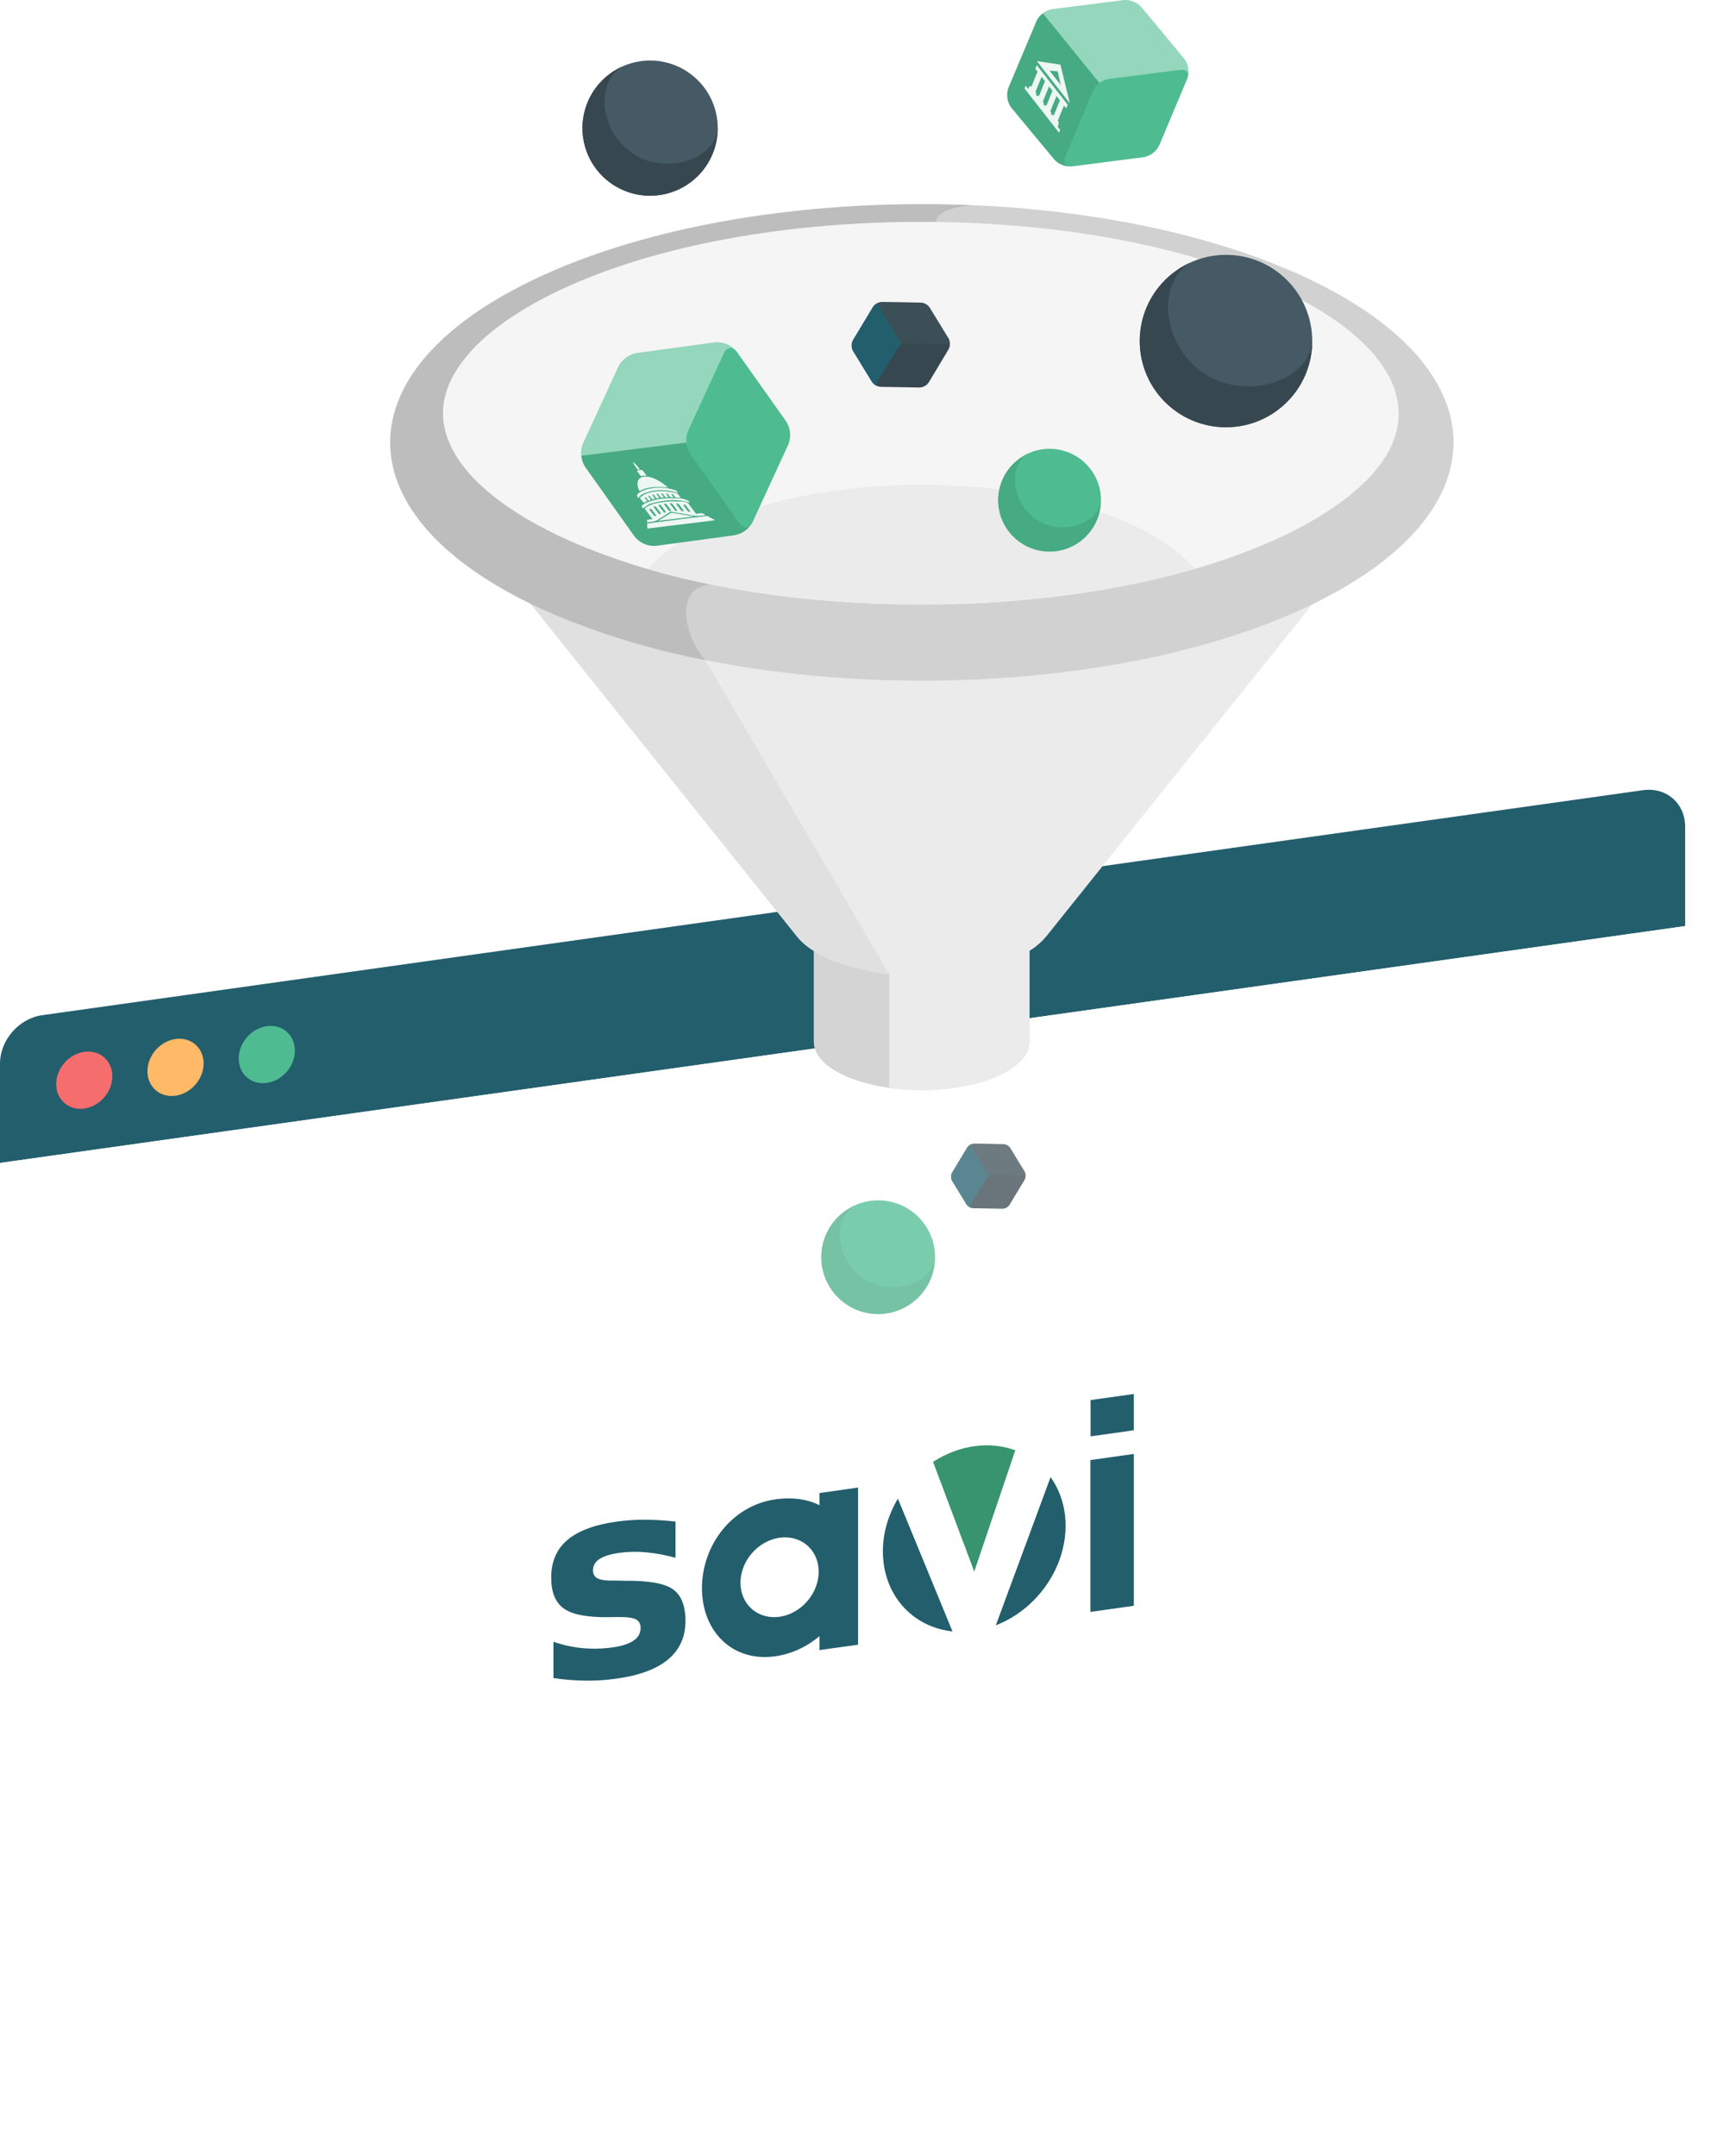
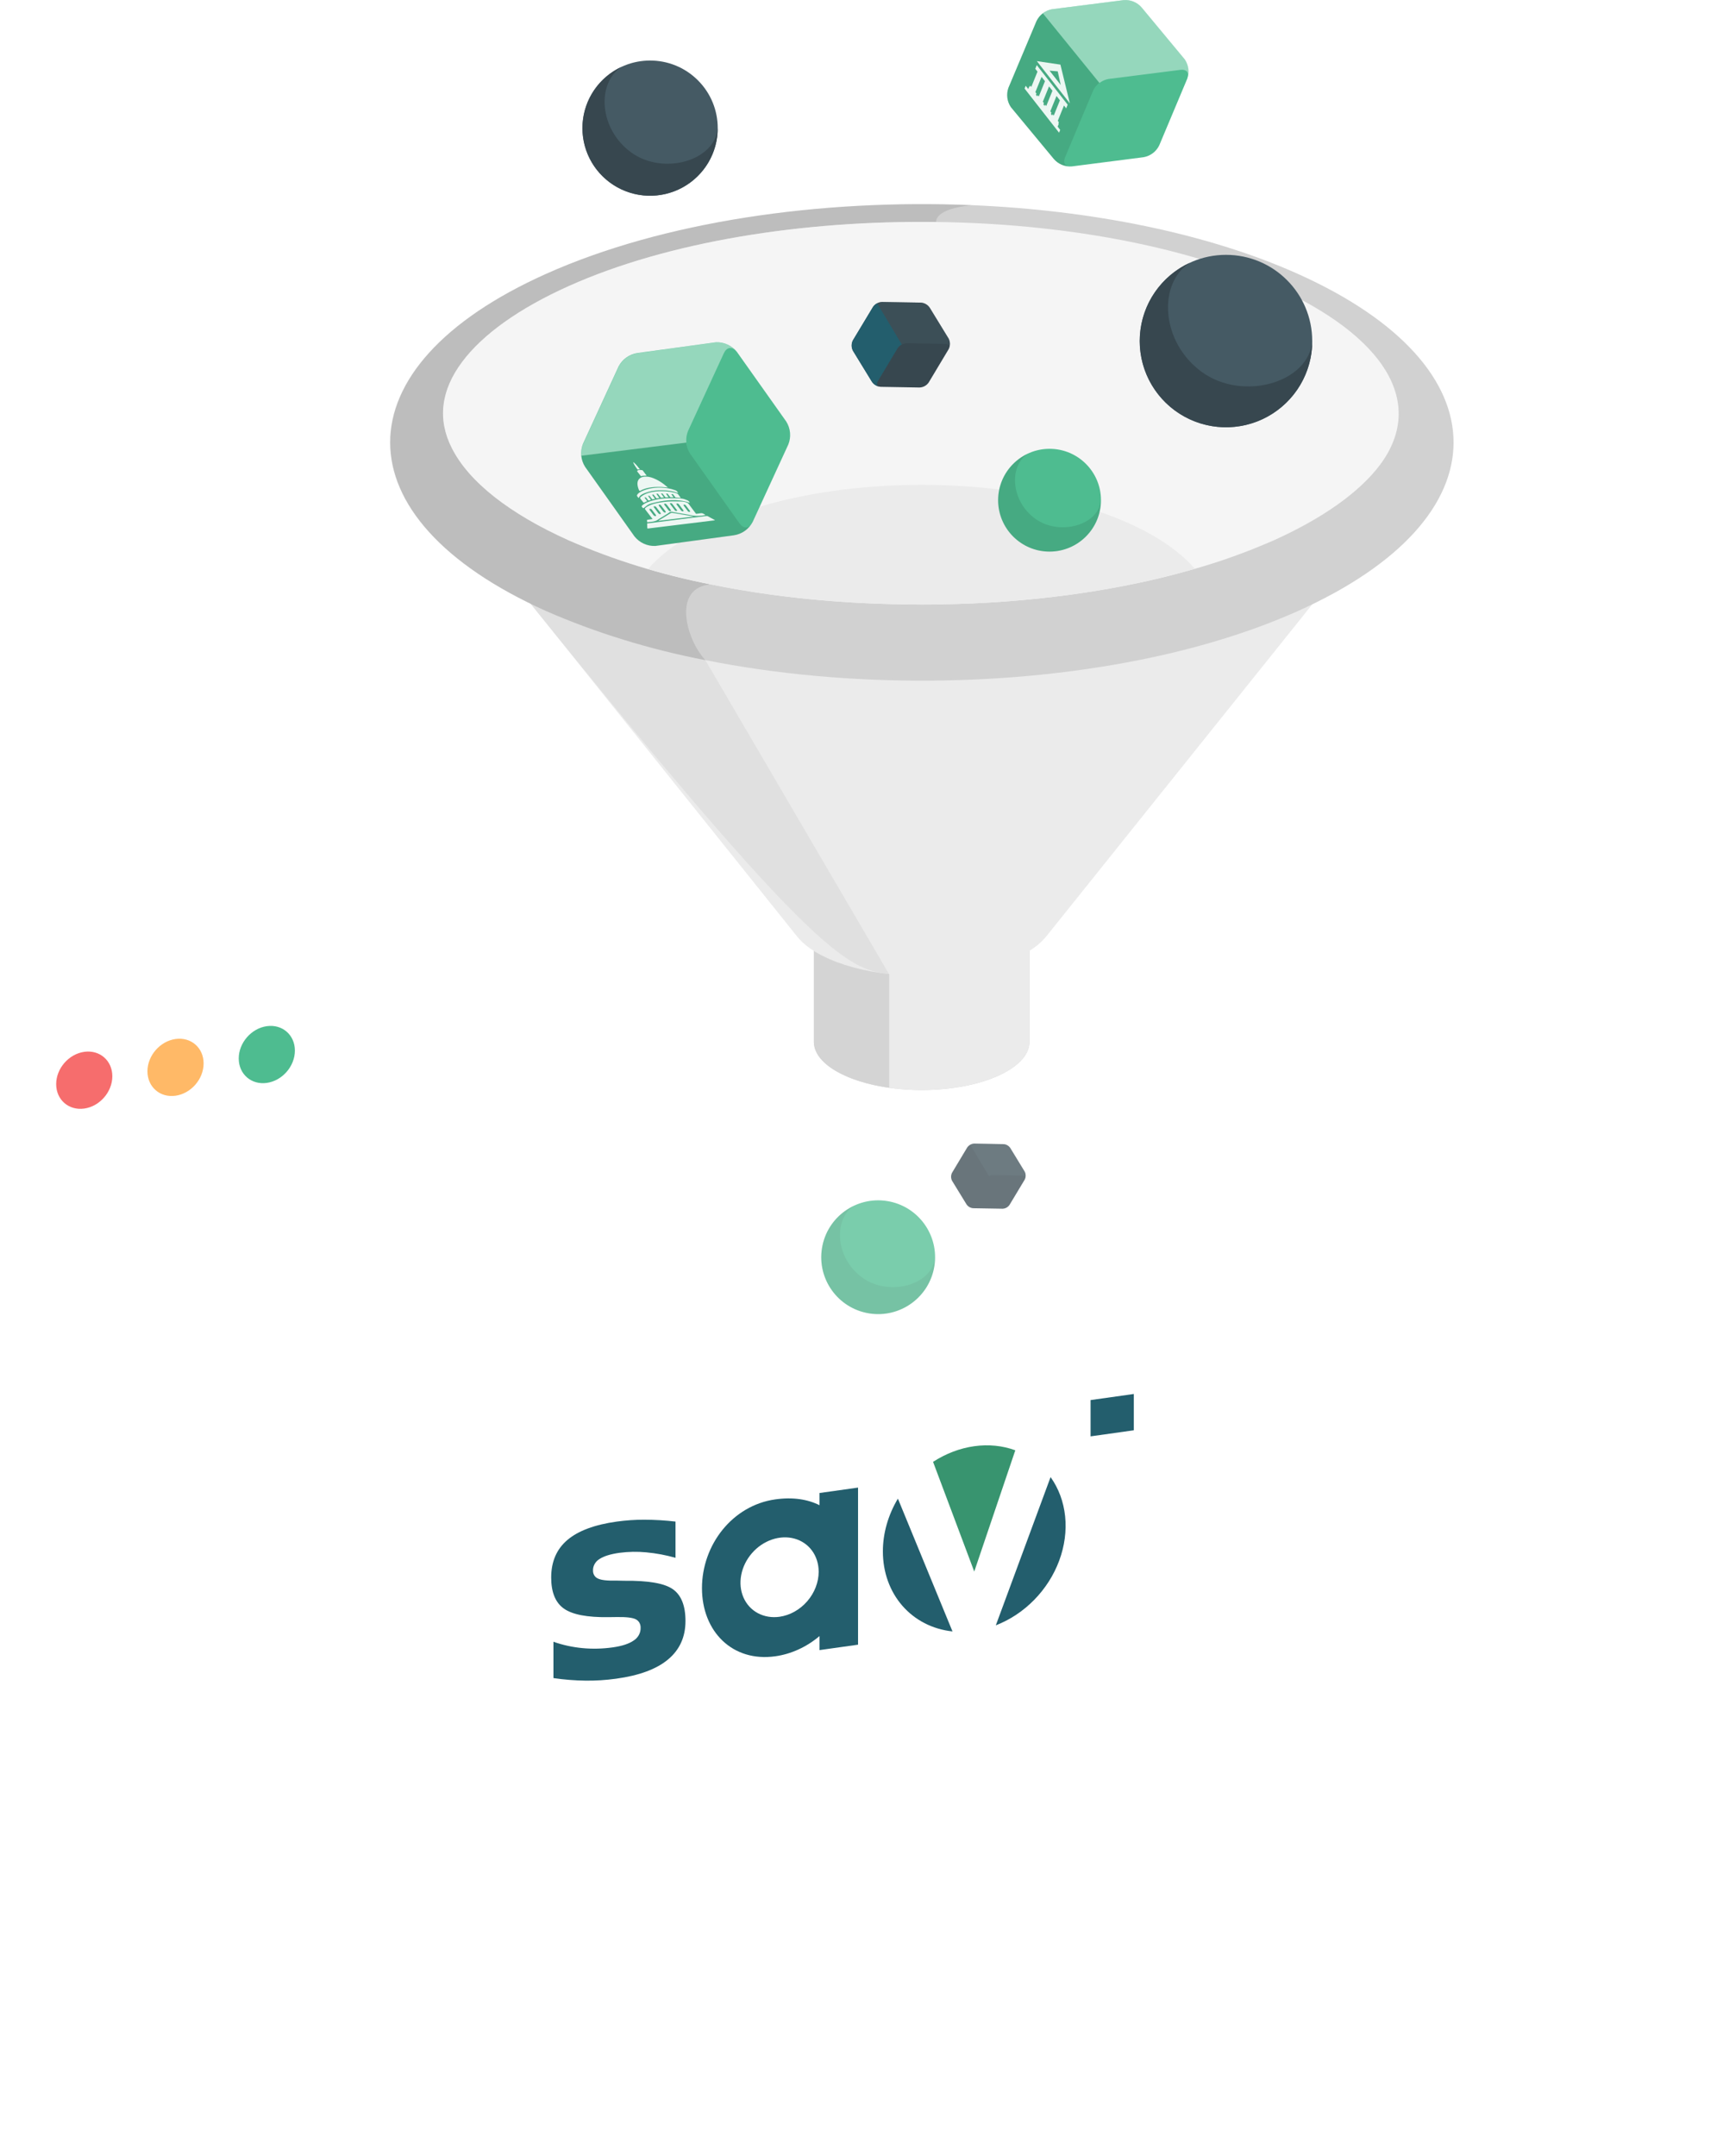
<svg xmlns="http://www.w3.org/2000/svg" width="486" height="608" viewBox="0 0 486 608" fill="none">
  <g filter="url(#filter0_d_1916_19667)">
-     <path d="M10 290C10 283.373 15.32 277.252 21.883 276.33L473.445 212.867C480.008 211.945 485.329 216.569 485.329 223.197V251.197L10 318V290Z" fill="#235E6D" />
    <circle cx="8" cy="8" r="8" transform="matrix(0.99 -0.139 0 1 25.844 287.773)" fill="#F66D6D" />
    <circle cx="8" cy="8" r="8" transform="matrix(0.99 -0.139 0 1 51.591 284.155)" fill="#FFB967" />
    <circle cx="8" cy="8" r="8" transform="matrix(0.99 -0.139 0 1 77.338 280.537)" fill="#4EBC90" />
    <path d="M10 318L485.329 251.197V519.197C485.329 525.824 480.008 531.945 473.445 532.867L21.883 596.33C15.32 597.252 10 592.627 10 586V318Z" fill="white" />
    <g clip-path="url(#clip0_1916_19667)">
      <path d="M200.541 419.148V429.375C197.866 428.605 195.098 428.086 192.267 427.824C189.798 427.584 187.273 427.63 184.737 427.959C182.204 428.315 180.323 428.9 179.093 429.713C178.533 430.046 178.06 430.53 177.735 431.102C177.41 431.675 177.247 432.31 177.267 432.928C177.254 433.434 177.377 433.914 177.623 434.318C177.869 434.722 178.229 435.033 178.664 435.219C179.596 435.667 181.27 435.857 183.687 435.792L186.02 435.842C192.851 435.762 197.448 436.561 199.81 438.238C202.173 439.915 203.352 442.902 203.349 447.198C203.349 451.693 201.71 455.308 198.431 458.043C195.153 460.777 190.255 462.587 183.737 463.472C180.874 463.866 178.016 464.047 175.185 464.014C172.12 463.973 169.088 463.732 166.107 463.292V453.045C168.715 453.968 171.458 454.568 174.285 454.836C177.084 455.103 179.949 455.035 182.824 454.633C185.433 454.266 187.396 453.626 188.714 452.711C189.317 452.338 189.824 451.808 190.175 451.186C190.526 450.563 190.705 449.875 190.691 449.203C190.722 448.666 190.611 448.151 190.371 447.711C190.13 447.271 189.767 446.922 189.322 446.7C188.408 446.237 186.602 446.03 183.901 446.077L181.554 446.107C175.603 446.183 171.434 445.377 169.048 443.688C166.661 441.998 165.469 439.077 165.472 434.922C165.472 430.455 166.994 426.927 170.038 424.339C173.083 421.751 177.728 420.021 183.975 419.15C186.572 418.793 189.165 418.617 191.737 418.622C194.701 418.633 197.64 418.809 200.541 419.148Z" fill="#235E6D" />
      <path d="M241.162 411.103V414.537C237.811 412.853 233.623 412.195 228.683 412.889C216.591 414.589 208.002 425.7 208.002 437.922C208.002 450.143 216.596 458.84 228.683 457.142C233.144 456.521 237.5 454.532 241.162 451.441V455.397L252.025 453.87V409.562L241.162 411.089V411.103ZM229.893 445.996C227.712 446.303 225.579 445.949 223.766 444.979C221.953 444.009 220.539 442.467 219.705 440.547C218.87 438.628 218.652 436.417 219.077 434.195C219.503 431.973 220.553 429.84 222.095 428.064C223.637 426.289 225.602 424.951 227.742 424.22C229.88 423.49 232.098 423.399 234.113 423.959C236.128 424.52 237.85 425.706 239.062 427.369C240.274 429.031 240.92 431.096 240.92 433.3C240.917 436.256 239.754 439.252 237.686 441.632C235.619 444.012 232.816 445.581 229.893 445.996Z" fill="#235E6D" />
-       <path d="M317.573 401.795L329.816 400.074V442.901L317.573 444.621V401.795Z" fill="#235E6D" />
      <path d="M329.857 383.158L317.615 384.878V395.115L329.857 393.395V383.158Z" fill="#235E6D" />
      <path d="M259.03 427.584C259.03 433.415 260.965 438.804 264.524 442.892C268.084 446.98 273.063 449.529 278.665 450.131L263.267 412.676C260.496 417.313 259.022 422.498 259.03 427.584Z" fill="#235E6D" />
      <path d="M306.331 406.606L294.592 438.385L290.888 448.408C294.902 446.857 298.623 444.387 301.736 441.205C304.85 438.023 307.265 434.223 308.779 430.126C310.293 426.028 310.861 421.753 310.435 417.659C310.009 413.566 308.601 409.775 306.331 406.606Z" fill="#235E6D" />
      <path d="M296.382 399.045C292.783 397.722 288.811 397.327 284.783 397.893C280.755 398.459 276.783 399.97 273.185 402.305L284.802 433.244L296.382 399.045Z" fill="#38946F" />
    </g>
  </g>
  <path d="M259.972 247.448C243.181 247.448 229.564 253.539 229.564 261.047V293.832C229.564 301.34 243.181 307.431 259.972 307.431C276.763 307.431 290.379 301.34 290.379 293.832V261.047C290.379 253.539 276.763 247.448 259.972 247.448Z" fill="#D1D1D1" />
  <path d="M259.972 247.448C243.181 247.448 229.564 253.539 229.564 261.047V293.832C229.564 301.34 243.181 307.431 259.972 307.431C276.763 307.431 290.379 301.34 290.379 293.832V261.047C290.379 253.539 276.763 247.448 259.972 247.448Z" fill="#EBEBEB" />
  <path opacity="0.1" d="M229.564 261.047V293.831C229.564 299.914 238.495 305.057 250.82 306.799V248.079C238.495 249.812 229.564 254.964 229.564 261.047Z" fill="black" />
  <path d="M295.007 264.242C295.24 263.971 379.264 159.075 379.264 159.075C379.264 159.075 336.798 180.345 259.995 180.345C246.204 180.357 232.427 179.64 218.762 178.197C168.145 172.782 140.714 159.075 140.714 159.075L224.913 264.224C230.076 270.649 243.82 275.242 259.96 275.242C276.1 275.242 289.833 270.649 294.995 264.224L295.007 264.242Z" fill="#EBEBEB" />
-   <path d="M198.959 186.192L186.168 173.143C156.459 166.971 140.668 159.075 140.668 159.075L224.867 264.224C229.018 269.395 238.727 273.374 250.762 274.728L198.959 186.192Z" fill="#E0E0E0" />
+   <path d="M198.959 186.192L186.168 173.143C156.459 166.971 140.668 159.075 140.668 159.075C229.018 269.395 238.727 273.374 250.762 274.728L198.959 186.192Z" fill="#E0E0E0" />
  <path d="M366.101 77.254C340.426 65.748 307.763 59.287 274.239 57.87C231.215 56.065 186.901 62.517 154.005 77.263C95.434 103.514 95.446 146.063 154.005 172.305C168.141 178.489 183.29 183.16 199.04 186.193C239.262 194.206 285.751 193.891 325.496 185.291C331.093 184.087 336.539 182.71 341.833 181.158C344.043 180.517 346.229 179.84 348.368 179.136C351.415 178.143 354.388 177.094 357.287 175.987C360.31 174.823 363.264 173.613 366.113 172.332C424.625 146.054 424.637 103.514 366.101 77.254Z" fill="#D1D1D1" />
  <path opacity="0.1" d="M274.158 57.87C231.134 56.065 186.819 62.517 153.924 77.263C95.353 103.514 95.365 146.063 153.924 172.305C168.06 178.489 183.209 183.16 198.959 186.193C193.366 180.138 189.657 165.717 200.436 164.824C186.49 162.094 173.073 157.937 160.54 152.461C143.703 144.917 132.295 135.92 127.493 126.435C123.412 118.314 124.365 110.192 130.353 102.133C136.168 94.328 146.633 86.919 160.505 80.674C188.482 68.13 226.483 62.111 264.076 62.626C264.076 62.599 263.228 58.953 274.158 57.87Z" fill="black" />
  <path d="M359.124 80.656C333.252 69.069 298.809 63.032 264.041 62.608C226.448 62.111 188.459 68.13 160.47 80.656C146.516 86.9 136.109 94.309 130.319 102.115C124.33 110.137 123.342 118.358 127.458 126.417C132.26 135.901 143.668 144.898 160.505 152.443C173.038 157.919 186.455 162.076 200.401 164.806C205.913 165.934 211.564 166.89 217.32 167.684C227.53 169.079 237.847 169.95 248.204 170.292C250.344 170.37 252.483 170.425 254.623 170.455C258.169 170.527 261.751 170.536 265.297 170.455C277.343 170.284 289.354 169.403 301.228 167.82L301.635 167.765C309.259 166.742 316.806 165.396 324.24 163.732C329.48 162.528 334.558 161.19 339.473 159.716C341.531 159.102 343.543 158.444 345.543 157.767C347.926 156.946 350.275 156.079 352.578 155.186C354.88 154.292 356.973 153.381 359.101 152.479C373.055 146.225 383.52 138.798 389.334 131.001C402.148 113.693 390.881 94.878 359.124 80.656Z" fill="#F5F5F5" />
  <path d="M259.972 136.75C224.75 136.75 194.703 146.613 182.808 160.492C188.586 162.163 194.47 163.606 200.436 164.815C205.948 165.943 211.599 166.899 217.355 167.693C227.553 169.083 237.859 169.952 248.204 170.292C250.344 170.37 252.483 170.424 254.623 170.455C258.169 170.527 261.751 170.536 265.297 170.455C277.343 170.284 289.355 169.403 301.228 167.82L301.635 167.765C309.259 166.741 316.805 165.394 324.24 163.732C328.628 162.739 332.891 161.638 337.031 160.429C325.147 146.586 295.17 136.75 259.972 136.75Z" fill="#EBEBEB" />
  <path d="M196.86 49.621C204.311 42.175 204.311 30.102 196.86 22.656C189.41 15.21 177.33 15.21 169.88 22.656C162.429 30.102 162.429 42.175 169.88 49.621C177.33 57.068 189.41 57.068 196.86 49.621Z" fill="#455A64" />
  <path d="M178.047 42.995C168.955 36.423 168.214 23.492 175.318 18.849C172.217 20.291 169.56 22.539 167.627 25.358C165.693 28.178 164.553 31.465 164.327 34.876C164.101 38.286 164.796 41.695 166.34 44.745C167.884 47.796 170.22 50.375 173.103 52.213C175.987 54.051 179.312 55.081 182.73 55.195C186.148 55.308 189.534 54.501 192.533 52.858C195.533 51.215 198.035 48.797 199.778 45.856C201.521 42.915 202.441 39.56 202.441 36.141C201.712 45.322 187.127 49.578 178.047 42.995Z" fill="#37474F" />
  <path d="M164.43 125.198L174.499 103.321C175.023 102.326 175.774 101.468 176.692 100.817C177.609 100.165 178.667 99.739 179.78 99.571L201.963 96.527C203.087 96.486 204.204 96.71 205.226 97.179C206.247 97.649 207.144 98.351 207.844 99.23L221.771 118.885C222.371 119.839 222.738 120.919 222.842 122.041C222.946 123.162 222.785 124.292 222.371 125.339L212.302 147.216C211.775 148.211 211.022 149.069 210.102 149.721C209.183 150.372 208.124 150.799 207.009 150.966L184.838 153.975C183.714 154.018 182.596 153.795 181.574 153.325C180.552 152.856 179.656 152.152 178.957 151.272L165.03 131.652C164.428 130.7 164.059 129.619 163.955 128.497C163.851 127.375 164.014 126.245 164.43 125.198Z" fill="#4EBC90" />
  <path opacity="0.1" d="M178.957 151.308C179.656 152.188 180.552 152.892 181.574 153.362C182.596 153.831 183.714 154.054 184.838 154.012L207.009 151.002C208.02 150.848 208.986 150.483 209.846 149.93C210.705 149.377 211.438 148.649 211.996 147.793C211.091 149.133 209.644 149.11 208.574 147.605L194.647 127.938C194.023 126.999 193.654 125.913 193.577 124.788L163.96 128.491C164.039 129.619 164.408 130.708 165.03 131.653L178.957 151.308Z" fill="black" />
  <path opacity="0.4" d="M207.527 98.879C206.351 97.703 204.939 97.95 204.163 99.643L194.083 121.531C193.546 122.851 193.427 124.303 193.742 125.693C193.68 125.41 193.637 125.123 193.612 124.835L163.995 128.538C163.862 127.414 164.025 126.276 164.466 125.234L174.534 103.357C175.06 102.361 175.813 101.502 176.732 100.85C177.652 100.199 178.712 99.773 179.827 99.608L201.999 96.528C203.035 96.499 204.065 96.695 205.019 97.1C205.973 97.506 206.829 98.113 207.527 98.879Z" fill="white" />
  <path d="M296.726 2.603L317.004 0.028C317.955 -0.041 318.91 0.116 319.789 0.485C320.668 0.855 321.447 1.428 322.062 2.156L334.189 16.756C334.722 17.546 335.063 18.45 335.184 19.395C335.304 20.34 335.201 21.301 334.883 22.199L326.979 41.008C326.562 41.867 325.949 42.615 325.188 43.193C324.428 43.771 323.543 44.162 322.603 44.334L302.278 46.944C301.327 47.01 300.374 46.852 299.495 46.483C298.617 46.113 297.838 45.542 297.22 44.816L285.129 30.216C284.595 29.426 284.254 28.523 284.134 27.577C284.013 26.632 284.116 25.672 284.435 24.773L292.351 5.965C292.763 5.099 293.375 4.343 294.135 3.759C294.895 3.175 295.783 2.778 296.726 2.603Z" fill="#4EBC90" />
  <path opacity="0.1" d="M284.435 24.774C284.116 25.672 284.013 26.632 284.134 27.578C284.254 28.523 284.595 29.427 285.129 30.216L297.256 44.817C297.818 45.475 298.513 46.007 299.296 46.378C300.078 46.748 300.93 46.95 301.796 46.968C300.42 46.968 299.796 45.863 300.396 44.417L308.312 25.608C308.699 24.718 309.316 23.947 310.1 23.375L294.139 3.743C293.363 4.305 292.747 5.058 292.351 5.93L284.435 24.774Z" fill="black" />
  <path opacity="0.4" d="M335.059 21.776C335.424 20.401 334.565 19.495 333.001 19.695L312.711 22.27C311.521 22.481 310.422 23.046 309.559 23.892C309.735 23.727 309.924 23.563 310.124 23.41L294.174 3.767C294.916 3.151 295.81 2.745 296.762 2.591L317.028 0.017C317.98 -0.054 318.935 0.101 319.816 0.469C320.697 0.836 321.478 1.406 322.097 2.133L334.224 16.733C334.718 17.464 335.048 18.293 335.192 19.163C335.336 20.034 335.291 20.925 335.059 21.776Z" fill="white" />
  <path d="M248.772 85.161L259.723 85.349C260.24 85.376 260.742 85.527 261.188 85.789C261.634 86.051 262.011 86.416 262.287 86.853L267.592 95.517C267.823 95.975 267.944 96.48 267.944 96.993C267.944 97.505 267.823 98.01 267.592 98.468L261.958 107.872C261.67 108.294 261.286 108.642 260.839 108.889C260.392 109.136 259.893 109.275 259.382 109.295L248.431 109.106C247.922 109.07 247.428 108.914 246.991 108.65C246.553 108.387 246.184 108.023 245.914 107.59L240.61 98.926C240.377 98.471 240.256 97.968 240.256 97.457C240.256 96.946 240.377 96.442 240.61 95.987L246.244 86.583C246.526 86.166 246.901 85.821 247.34 85.574C247.779 85.327 248.269 85.185 248.772 85.161Z" fill="#37474F" />
  <path opacity="0.4" d="M267.627 98.268C267.921 97.563 267.545 97.01 266.686 96.999L255.747 96.811C255.097 96.827 254.469 97.045 253.948 97.434C254.054 97.352 254.168 97.281 254.289 97.222L247.337 85.584C247.782 85.328 248.283 85.186 248.796 85.173L259.735 85.361C260.247 85.393 260.745 85.544 261.189 85.804C261.632 86.063 262.008 86.423 262.287 86.854L267.592 95.518C267.796 95.946 267.905 96.414 267.911 96.889C267.917 97.364 267.82 97.835 267.627 98.268Z" fill="#455A64" />
  <path d="M240.562 95.976C240.33 96.431 240.209 96.935 240.209 97.446C240.209 97.957 240.33 98.46 240.562 98.915L245.867 107.579C246.114 107.972 246.442 108.308 246.83 108.563C247.217 108.819 247.655 108.988 248.114 109.06C247.384 108.931 247.126 108.331 247.561 107.603L253.195 98.198C253.491 97.761 253.897 97.408 254.371 97.175L247.42 85.538C246.945 85.77 246.54 86.123 246.244 86.56L240.562 95.976Z" fill="#235E6D" />
  <g opacity="0.75">
    <path d="M263.549 357.161C264.969 348.414 259.026 340.171 250.273 338.751C241.521 337.331 233.274 343.272 231.853 352.019C230.432 360.767 236.376 369.009 245.128 370.429C253.881 371.849 262.128 365.909 263.549 357.161Z" fill="#4EBC90" />
    <path opacity="0.1" d="M243.221 360.344C235.575 354.807 234.987 343.886 240.927 340.019C238.316 341.231 236.079 343.122 234.451 345.494C232.822 347.867 231.862 350.633 231.671 353.504C231.479 356.375 232.063 359.244 233.362 361.811C234.661 364.379 236.627 366.55 239.053 368.098C241.48 369.646 244.279 370.513 247.156 370.609C250.033 370.705 252.883 370.025 255.407 368.643C257.932 367.26 260.038 365.224 261.505 362.748C262.972 360.273 263.746 357.449 263.746 354.572C263.134 362.342 250.866 365.869 243.221 360.344Z" fill="black" fill-opacity="0.75" />
  </g>
  <g opacity="0.75">
    <path d="M274.778 322.549L283.094 322.702C283.484 322.733 283.861 322.856 284.194 323.06C284.527 323.264 284.807 323.544 285.011 323.877L289.034 330.472C289.211 330.818 289.303 331.201 289.303 331.589C289.303 331.977 289.211 332.36 289.034 332.706L284.753 339.829C284.535 340.15 284.245 340.415 283.906 340.603C283.566 340.791 283.188 340.896 282.8 340.911L274.484 340.77C274.094 340.74 273.717 340.618 273.383 340.414C273.05 340.209 272.77 339.928 272.567 339.594L268.533 333.011C268.359 332.665 268.268 332.282 268.268 331.894C268.268 331.507 268.359 331.124 268.533 330.778L272.814 323.642C273.035 323.321 273.327 323.055 273.668 322.865C274.009 322.676 274.389 322.567 274.778 322.549Z" fill="#37474F" />
    <path opacity="0.4" d="M289.093 332.506C289.316 331.977 289.034 331.554 288.387 331.542L280.071 331.401C279.579 331.411 279.101 331.576 278.707 331.871L278.954 331.707L273.673 322.867C274.016 322.677 274.399 322.572 274.79 322.561L283.106 322.702C283.496 322.733 283.872 322.856 284.206 323.06C284.539 323.265 284.819 323.545 285.023 323.878L289.046 330.461C289.198 330.779 289.281 331.126 289.289 331.478C289.297 331.831 289.23 332.181 289.093 332.506Z" fill="#455A64" />
-     <path d="M268.533 330.767C268.359 331.113 268.268 331.496 268.268 331.883C268.268 332.271 268.359 332.654 268.533 333L272.567 339.583C272.749 339.891 272.995 340.156 273.29 340.359C273.584 340.562 273.92 340.699 274.273 340.759C273.72 340.653 273.52 340.195 273.849 339.654L278.131 332.53C278.341 332.203 278.633 331.935 278.977 331.754L273.696 322.914C273.356 323.095 273.065 323.358 272.849 323.678L268.533 330.767Z" fill="#235E6D" />
  </g>
  <path d="M296.044 155.574C304.054 155.574 310.547 149.084 310.547 141.079C310.547 133.074 304.054 126.585 296.044 126.585C288.035 126.585 281.542 133.074 281.542 141.079C281.542 149.084 288.035 155.574 296.044 155.574Z" fill="#4EBC90" />
  <path opacity="0.1" d="M291.998 146.298C285.094 141.29 284.529 131.474 289.928 127.936C287.565 129.027 285.54 130.732 284.064 132.875C282.588 135.017 281.716 137.516 281.54 140.111C281.363 142.706 281.888 145.301 283.06 147.623C284.233 149.945 286.008 151.909 288.201 153.309C290.394 154.71 292.924 155.494 295.525 155.581C298.126 155.668 300.702 155.054 302.984 153.803C305.265 152.552 307.168 150.711 308.493 148.472C309.817 146.233 310.515 143.679 310.512 141.079C309.994 148.061 298.903 151.294 291.998 146.298Z" fill="black" />
  <path d="M345.81 120.498C359.244 120.498 370.134 109.614 370.134 96.188C370.134 82.762 359.244 71.878 345.81 71.878C332.376 71.878 321.486 82.762 321.486 96.188C321.486 109.614 332.376 120.498 345.81 120.498Z" fill="#455A64" />
  <path d="M339.023 104.934C327.438 96.541 326.485 80.059 335.553 74.135C331.597 75.973 328.207 78.84 325.739 82.437C323.272 86.033 321.817 90.227 321.528 94.578C321.238 98.929 322.125 103.278 324.094 107.169C326.064 111.061 329.044 114.351 332.723 116.696C336.401 119.042 340.643 120.355 345.004 120.5C349.365 120.644 353.685 119.614 357.51 117.517C361.336 115.421 364.528 112.335 366.751 108.582C368.974 104.83 370.146 100.549 370.146 96.188C369.217 107.896 350.621 113.316 339.023 104.934Z" fill="#37474F" />
  <g opacity="0.9" clip-path="url(#clip1_1916_19667)">
    <path fill-rule="evenodd" clip-rule="evenodd" d="M292.462 17.24L299.107 18.224L301.769 29.152L292.462 17.24ZM289.319 24.19L290.038 25.11L290.343 24.356L290.447 24.489L290.592 24.13L290.897 24.519L292.642 20.201L292.019 19.404L292.437 18.37L301.151 29.523L300.733 30.558L300.111 29.762L298.367 34.08L298.671 34.47L298.526 34.83L298.63 34.963L298.325 35.718L299.044 36.638L298.725 37.428L289 24.981L289.319 24.19ZM292.203 26.737L292.555 27.187L292.7 26.827L293.005 27.217L294.749 22.899L293.789 21.669L292.044 25.987L292.349 26.377L292.203 26.737ZM294.311 29.435L294.663 29.885L294.808 29.526L295.112 29.915L296.857 25.596L295.896 24.367L294.151 28.685L294.456 29.075L294.311 29.435ZM296.418 32.132L296.77 32.583L296.916 32.223L297.221 32.613L298.965 28.295L298.004 27.064L296.259 31.382L296.564 31.772L296.418 32.132ZM296.046 19.93L298.349 20.125L299.195 23.96L296.046 19.93Z" fill="white" />
  </g>
  <g opacity="0.9" clip-path="url(#clip2_1916_19667)">
    <path d="M187.152 141.58C187.22 141.571 187.22 141.571 187.29 141.563C188.021 141.474 188.751 141.408 189.541 141.408C189.594 141.408 189.648 141.408 189.702 141.408C192.907 141.413 192.907 141.413 193.993 141.874C194.315 142.171 194.534 142.522 194.77 142.838C194.815 142.898 194.861 142.959 194.906 143.019C195.025 143.176 195.143 143.334 195.261 143.492C195.383 143.653 195.504 143.814 195.625 143.976C195.863 144.291 196.1 144.607 196.337 144.923C196.485 144.905 196.633 144.887 196.781 144.869C196.822 144.864 196.863 144.859 196.906 144.854C197.137 144.826 197.365 144.795 197.588 144.756C197.78 144.726 197.95 144.706 198.185 144.789C198.438 144.903 198.836 145.086 198.977 145.274C197.644 145.502 196.493 145.655 194.865 145.297C194.485 145.215 194.108 145.155 193.731 145.093C193.519 145.057 193.307 145.02 193.095 144.983C192.757 144.925 192.42 144.867 192.083 144.809C192.042 144.802 192.001 144.795 191.959 144.788C191.755 144.753 191.552 144.719 191.349 144.686C190.984 144.626 190.623 144.562 190.254 144.48C189.57 144.326 189.57 144.326 189.004 144.398C188.822 144.492 188.676 144.607 188.529 144.725C188.349 144.867 188.138 144.987 187.933 145.112C187.829 145.175 187.727 145.238 187.624 145.302C187.371 145.46 187.116 145.616 186.86 145.771C186.83 145.789 186.8 145.806 186.77 145.825C186.619 145.916 186.468 146.006 186.315 146.096C186.051 146.25 185.794 146.405 185.564 146.584C184.841 147.128 183.728 147.196 182.558 147.29C182.522 147.147 182.501 147.013 182.493 146.876C182.49 146.836 182.487 146.797 182.484 146.757C182.502 146.659 182.502 146.659 182.572 146.62C182.61 146.613 182.649 146.606 182.689 146.599C182.717 146.593 182.745 146.588 182.773 146.582C182.874 146.564 182.977 146.546 183.08 146.53C183.114 146.524 183.148 146.518 183.183 146.512C183.388 146.478 183.596 146.449 183.808 146.423C183.857 146.417 183.907 146.411 183.957 146.405C184.013 146.398 184.013 146.398 184.071 146.391C184.029 146.338 184.029 146.338 183.987 146.284C183.728 145.948 183.47 145.612 183.214 145.276C183.082 145.104 182.949 144.931 182.816 144.759C182.687 144.592 182.559 144.426 182.433 144.259C182.384 144.195 182.335 144.132 182.286 144.068C182.216 143.979 182.149 143.89 182.082 143.801C182.061 143.775 182.04 143.749 182.019 143.722C181.935 143.609 181.891 143.54 181.916 143.44C181.992 143.307 182.102 143.196 182.238 143.097C182.258 143.082 182.278 143.067 182.299 143.052C183.482 142.22 185.34 141.803 187.152 141.58ZM187.328 142.242C187.367 142.331 187.367 142.331 187.441 142.425C187.468 142.462 187.495 142.498 187.522 142.535C187.551 142.573 187.581 142.612 187.611 142.652C187.641 142.691 187.671 142.731 187.702 142.772C187.765 142.857 187.829 142.941 187.893 143.025C187.991 143.154 188.087 143.283 188.184 143.412C188.245 143.494 188.307 143.576 188.369 143.658C188.398 143.696 188.427 143.735 188.456 143.775C188.484 143.811 188.512 143.847 188.54 143.884C188.564 143.915 188.588 143.947 188.613 143.979C188.725 144.087 188.809 144.123 188.972 144.177C189.13 144.164 189.13 144.164 189.245 144.107C189.29 143.991 189.259 143.916 189.156 143.778C189.13 143.743 189.105 143.709 189.079 143.673C189.051 143.636 189.023 143.599 188.994 143.561C188.951 143.504 188.951 143.504 188.907 143.445C188.846 143.364 188.786 143.283 188.724 143.203C188.631 143.079 188.539 142.955 188.447 142.831C188.388 142.753 188.329 142.674 188.269 142.596C188.242 142.559 188.214 142.522 188.186 142.483C188.029 142.278 188.029 142.278 187.79 142.104C187.648 142.044 187.648 142.044 187.508 142.049C187.369 142.092 187.352 142.131 187.328 142.242ZM185.775 142.47C185.81 142.578 185.856 142.648 185.935 142.756C185.962 142.791 185.988 142.827 186.016 142.864C186.044 142.903 186.073 142.942 186.103 142.982C186.133 143.022 186.162 143.062 186.193 143.103C186.256 143.187 186.319 143.271 186.382 143.356C186.479 143.485 186.574 143.614 186.669 143.743C186.73 143.825 186.792 143.907 186.853 143.989C186.881 144.027 186.91 144.066 186.939 144.106C187.098 144.318 187.098 144.318 187.342 144.498C187.484 144.557 187.484 144.557 187.623 144.552C187.763 144.509 187.78 144.47 187.804 144.358C187.761 144.265 187.761 144.265 187.682 144.165C187.639 144.108 187.639 144.108 187.596 144.05C187.565 144.009 187.533 143.968 187.501 143.926C187.469 143.883 187.437 143.841 187.405 143.798C187.337 143.709 187.27 143.619 187.202 143.53C187.132 143.439 187.062 143.347 186.994 143.256C186.895 143.124 186.795 142.992 186.695 142.86C186.664 142.819 186.633 142.778 186.602 142.736C186.572 142.698 186.543 142.66 186.513 142.621C186.488 142.587 186.462 142.554 186.436 142.519C186.342 142.423 186.293 142.397 186.15 142.349C185.925 142.318 185.856 142.356 185.775 142.47ZM188.948 142.043C189 142.132 189 142.132 189.079 142.234C189.108 142.273 189.138 142.313 189.168 142.354C189.2 142.396 189.233 142.439 189.266 142.483C189.299 142.527 189.332 142.571 189.365 142.616C189.435 142.709 189.505 142.802 189.575 142.895C189.665 143.014 189.754 143.133 189.843 143.252C189.928 143.366 190.013 143.479 190.099 143.593C190.131 143.635 190.162 143.678 190.195 143.722C190.225 143.762 190.256 143.802 190.287 143.842C190.313 143.877 190.339 143.912 190.366 143.948C190.44 144.035 190.44 144.035 190.551 144.09C190.723 144.142 190.819 144.114 190.952 144.084C191 144.037 191 144.037 191.003 143.966C190.955 143.875 190.955 143.875 190.876 143.774C190.847 143.735 190.818 143.696 190.789 143.656C190.757 143.614 190.725 143.572 190.692 143.529C190.66 143.486 190.628 143.443 190.594 143.399C190.526 143.308 190.457 143.217 190.388 143.126C190.299 143.009 190.212 142.893 190.125 142.776C190.041 142.664 189.957 142.553 189.873 142.442C189.841 142.4 189.81 142.358 189.778 142.315C189.748 142.276 189.719 142.237 189.688 142.197C189.662 142.163 189.636 142.129 189.61 142.094C189.516 141.997 189.467 141.969 189.323 141.922C189.142 141.918 188.996 141.931 188.948 142.043ZM184.37 142.874C184.359 142.97 184.408 143.03 184.486 143.135C184.515 143.174 184.543 143.213 184.573 143.253C184.604 143.295 184.636 143.336 184.668 143.38C184.7 143.423 184.732 143.466 184.765 143.51C184.833 143.601 184.902 143.692 184.97 143.783C185.058 143.899 185.145 144.015 185.231 144.132C185.313 144.243 185.397 144.354 185.481 144.465C185.511 144.507 185.542 144.549 185.574 144.592C185.736 144.815 185.736 144.815 186.008 144.984C186.196 145.019 186.265 145.009 186.382 144.945C186.403 144.811 186.37 144.721 186.258 144.572C186.231 144.536 186.204 144.5 186.177 144.463C186.147 144.424 186.118 144.386 186.088 144.346C186.058 144.307 186.028 144.267 185.997 144.226C185.933 144.142 185.87 144.058 185.806 143.974C185.708 143.845 185.611 143.717 185.514 143.588C185.452 143.506 185.391 143.425 185.329 143.343C185.3 143.304 185.271 143.266 185.241 143.226C185.213 143.19 185.186 143.155 185.158 143.118C185.134 143.086 185.11 143.055 185.085 143.022C185.006 142.934 184.939 142.881 184.822 142.813C184.635 142.772 184.449 142.783 184.37 142.874ZM190.781 142.107C190.786 142.212 190.828 142.274 190.91 142.385C190.938 142.423 190.966 142.461 190.995 142.5C191.026 142.541 191.056 142.582 191.088 142.624C191.12 142.666 191.151 142.709 191.183 142.752C191.25 142.841 191.317 142.93 191.384 143.019C191.487 143.156 191.588 143.292 191.689 143.429C191.754 143.516 191.819 143.602 191.884 143.689C191.915 143.73 191.945 143.771 191.976 143.813C192.136 144.032 192.136 144.032 192.405 144.198C192.592 144.234 192.66 144.221 192.78 144.16C192.826 144.039 192.788 143.962 192.681 143.818C192.653 143.781 192.626 143.743 192.597 143.705C192.567 143.665 192.536 143.625 192.505 143.583C192.474 143.542 192.443 143.5 192.411 143.458C192.346 143.37 192.28 143.283 192.213 143.195C192.112 143.061 192.012 142.927 191.913 142.793C191.849 142.708 191.785 142.623 191.721 142.538C191.691 142.498 191.661 142.458 191.63 142.417C191.602 142.379 191.573 142.342 191.544 142.304C191.519 142.271 191.495 142.238 191.469 142.204C191.356 142.094 191.273 142.059 191.108 142.003C190.882 142.002 190.882 142.002 190.781 142.107ZM183.155 143.692C183.192 143.778 183.192 143.778 183.264 143.869C183.289 143.903 183.315 143.938 183.341 143.974C183.37 144.011 183.398 144.048 183.427 144.086C183.456 144.125 183.485 144.163 183.514 144.202C183.575 144.283 183.636 144.364 183.698 144.445C183.793 144.569 183.885 144.693 183.977 144.818C184.037 144.896 184.096 144.975 184.156 145.054C184.184 145.091 184.211 145.128 184.24 145.166C184.266 145.201 184.293 145.235 184.32 145.271C184.343 145.301 184.366 145.332 184.39 145.363C184.501 145.468 184.589 145.503 184.748 145.559C184.893 145.566 184.893 145.566 185.004 145.527C185.06 145.445 185.084 145.396 185.029 145.283C185.006 145.252 184.983 145.22 184.959 145.188C184.933 145.153 184.907 145.118 184.88 145.081C184.851 145.043 184.822 145.005 184.792 144.966C184.762 144.927 184.733 144.888 184.703 144.847C184.641 144.764 184.578 144.682 184.515 144.599C184.418 144.472 184.324 144.345 184.229 144.218C184.168 144.138 184.108 144.058 184.047 143.977C184.018 143.939 183.99 143.901 183.961 143.862C183.934 143.827 183.907 143.791 183.879 143.755C183.855 143.724 183.832 143.693 183.807 143.661C183.73 143.578 183.73 143.578 183.601 143.533C183.306 143.46 183.192 143.524 183.155 143.692ZM192.768 142.474C192.804 142.56 192.804 142.56 192.879 142.654C192.905 142.69 192.932 142.726 192.96 142.763C192.989 142.802 193.019 142.841 193.049 142.881C193.094 142.941 193.094 142.941 193.14 143.003C193.204 143.087 193.268 143.172 193.332 143.256C193.431 143.386 193.528 143.516 193.625 143.645C193.686 143.727 193.749 143.809 193.811 143.892C193.84 143.93 193.869 143.969 193.899 144.01C193.926 144.046 193.954 144.082 193.983 144.119C194.007 144.15 194.031 144.182 194.056 144.215C194.133 144.299 194.133 144.299 194.262 144.347C194.448 144.389 194.53 144.352 194.659 144.304C194.702 144.203 194.665 144.172 194.574 144.05C194.548 144.014 194.521 143.978 194.494 143.941C194.464 143.902 194.435 143.863 194.405 143.822C194.375 143.782 194.345 143.742 194.314 143.701C194.251 143.616 194.187 143.531 194.123 143.446C194.025 143.316 193.929 143.186 193.833 143.056C193.771 142.974 193.709 142.892 193.647 142.809C193.618 142.77 193.59 142.731 193.56 142.691C193.532 142.655 193.505 142.618 193.476 142.581C193.453 142.549 193.429 142.517 193.404 142.485C193.327 142.4 193.327 142.4 193.195 142.354C192.943 142.292 192.831 142.339 192.768 142.474Z" fill="white" />
    <path d="M182.534 147.63C184.685 147.357 186.837 147.086 188.991 146.818C189.245 146.786 189.499 146.755 189.754 146.723C189.83 146.713 189.83 146.713 189.907 146.704C190.727 146.602 191.545 146.498 192.364 146.394C193.203 146.288 194.044 146.182 194.886 146.078C195.405 146.014 195.923 145.949 196.441 145.882C196.796 145.836 197.152 145.792 197.508 145.749C197.714 145.724 197.919 145.698 198.124 145.671C198.311 145.646 198.499 145.623 198.688 145.601C198.756 145.593 198.824 145.584 198.891 145.575C199.393 145.505 199.393 145.505 199.677 145.605C199.83 145.681 199.966 145.759 200.108 145.847C200.198 145.897 200.289 145.946 200.379 145.996C200.466 146.045 200.553 146.094 200.64 146.143C200.933 146.308 201.226 146.47 201.529 146.624C201.617 146.674 201.617 146.674 201.669 146.743C195.392 147.513 189.115 148.284 182.647 149.078C182.595 148.917 182.568 148.804 182.566 148.656C182.565 148.618 182.565 148.58 182.564 148.54C182.563 148.501 182.563 148.461 182.563 148.421C182.561 148.343 182.56 148.264 182.559 148.186C182.558 148.152 182.558 148.117 182.557 148.082C182.554 147.985 182.55 147.888 182.544 147.79C182.542 147.76 182.54 147.73 182.539 147.699C182.537 147.676 182.536 147.653 182.534 147.63Z" fill="white" />
    <path d="M183.831 134.701C185.591 135.3 187.058 136.333 188.318 137.435C188.335 137.457 188.352 137.48 188.369 137.503C188.34 137.5 188.31 137.497 188.279 137.494C188.141 137.48 188.003 137.467 187.865 137.453C187.82 137.448 187.774 137.444 187.727 137.439C184.911 137.158 182.359 137.408 180.559 138.429C180.479 138.472 180.479 138.472 180.394 138.483C180.253 138.263 180.155 138.063 180.083 137.846C180.073 137.816 180.063 137.787 180.053 137.756C179.695 136.657 179.634 135.57 180.485 134.886C181.212 134.347 182.473 134.271 183.831 134.701Z" fill="white" />
    <path d="M186.678 138.536C186.719 138.537 186.76 138.537 186.802 138.538C187.077 138.542 187.354 138.553 187.634 138.568C187.672 138.57 187.71 138.572 187.75 138.574C188.52 138.617 189.308 138.726 190.119 138.917C190.153 138.925 190.188 138.933 190.223 138.941C190.333 138.968 190.439 139 190.549 139.035C190.597 139.05 190.646 139.065 190.696 139.081C190.959 139.175 191.114 139.247 191.294 139.424C191.421 139.575 191.526 139.727 191.63 139.88C191.669 139.933 191.707 139.986 191.745 140.04C191.839 140.17 191.929 140.299 192.019 140.43C191.686 140.423 191.352 140.398 191.006 140.362C190.938 140.355 190.938 140.355 190.867 140.347C190.756 140.336 190.644 140.324 190.532 140.312C190.5 140.271 190.5 140.271 190.467 140.228C190.37 140.104 190.271 139.979 190.173 139.855C190.139 139.811 190.105 139.768 190.071 139.723C190.038 139.682 190.005 139.64 189.971 139.598C189.941 139.559 189.911 139.521 189.88 139.481C189.851 139.452 189.822 139.422 189.791 139.391C189.584 139.317 189.584 139.317 189.382 139.404C189.581 139.688 189.78 139.973 189.986 140.267C189.525 140.281 189.525 140.281 189.311 140.272C189.271 140.271 189.23 140.269 189.188 140.267C189.158 140.266 189.128 140.265 189.098 140.263C189.073 140.232 189.049 140.202 189.024 140.17C188.933 140.056 188.843 139.941 188.752 139.827C188.712 139.778 188.673 139.728 188.634 139.679C188.578 139.608 188.521 139.537 188.465 139.466C188.431 139.423 188.397 139.38 188.362 139.336C188.296 139.241 188.296 139.241 188.211 139.21C188.057 139.223 188.057 139.223 187.912 139.247C187.881 139.319 187.982 139.416 188.043 139.501C188.074 139.545 188.104 139.588 188.136 139.633C188.169 139.679 188.202 139.726 188.235 139.772C188.268 139.818 188.301 139.864 188.334 139.911C188.415 140.025 188.496 140.139 188.577 140.252C188.429 140.262 188.429 140.262 188.28 140.272C188.225 140.276 188.17 140.28 188.114 140.284C187.981 140.29 187.853 140.289 187.715 140.283C187.689 140.25 187.663 140.217 187.636 140.183C187.54 140.061 187.443 139.94 187.347 139.818C187.305 139.765 187.263 139.712 187.222 139.659C187.162 139.584 187.102 139.508 187.042 139.432C187.014 139.397 187.014 139.397 186.985 139.36C186.907 139.247 186.907 139.247 186.776 139.161C186.644 139.171 186.644 139.171 186.52 139.193C186.488 139.268 186.605 139.382 186.668 139.47C186.693 139.505 186.693 139.505 186.719 139.542C186.773 139.618 186.828 139.693 186.882 139.769C186.919 139.821 186.955 139.872 186.992 139.923C187.082 140.049 187.172 140.175 187.262 140.301C186.991 140.338 186.717 140.359 186.426 140.366C186.401 140.334 186.375 140.301 186.349 140.267C186.255 140.145 186.16 140.024 186.064 139.902C186.023 139.85 185.982 139.797 185.941 139.744C185.883 139.669 185.824 139.593 185.764 139.518C185.746 139.494 185.728 139.47 185.709 139.446C185.652 139.372 185.652 139.372 185.556 139.274C185.378 139.209 185.378 139.209 185.273 139.245C185.186 139.273 185.186 139.273 185.172 139.321C185.229 139.405 185.287 139.489 185.348 139.573C185.375 139.611 185.375 139.611 185.403 139.65C185.46 139.73 185.518 139.811 185.577 139.892C185.616 139.947 185.655 140.001 185.694 140.056C185.79 140.19 185.887 140.324 185.983 140.458C185.716 140.491 185.448 140.524 185.173 140.558C184.886 140.197 184.598 139.837 184.303 139.465C184.042 139.476 184.042 139.476 183.97 139.581C184.02 139.667 184.071 139.745 184.135 139.83C184.161 139.867 184.161 139.867 184.188 139.904C184.244 139.982 184.301 140.06 184.358 140.138C184.396 140.19 184.434 140.243 184.473 140.296C184.566 140.425 184.661 140.555 184.755 140.684C184.38 140.767 184.38 140.767 183.997 140.852C183.727 140.514 183.457 140.176 183.178 139.828C183.052 139.843 182.925 139.859 182.794 139.875C183.067 140.237 183.341 140.6 183.622 140.973C183.102 141.149 183.102 141.149 182.889 141.176C182.869 141.15 182.849 141.125 182.829 141.098C182.738 140.983 182.647 140.868 182.556 140.753C182.509 140.692 182.509 140.692 182.461 140.631C182.43 140.592 182.4 140.554 182.368 140.515C182.34 140.479 182.312 140.444 182.284 140.407C182.242 140.366 182.242 140.366 182.2 140.323C181.993 140.249 181.993 140.249 181.79 140.336C182.038 140.664 182.285 140.993 182.54 141.331C182.39 141.405 182.241 141.479 182.086 141.555C182.015 141.591 182.015 141.591 181.943 141.626C181.906 141.645 181.869 141.663 181.831 141.682C181.793 141.7 181.755 141.719 181.715 141.739C181.621 141.781 181.621 141.781 181.536 141.792C181.389 141.612 181.246 141.433 181.104 141.252C181.056 141.191 181.007 141.13 180.957 141.069C180.545 140.566 180.545 140.566 180.565 140.38C180.62 140.294 180.687 140.228 180.773 140.161C180.791 140.142 180.809 140.124 180.827 140.105C180.876 140.056 180.93 140.01 180.987 139.966C181.008 139.949 181.029 139.933 181.051 139.916C182.324 138.954 184.466 138.505 186.678 138.536Z" fill="white" />
    <path d="M190.188 144.725C190.235 144.733 190.282 144.741 190.331 144.749C190.486 144.776 190.642 144.803 190.798 144.83C190.907 144.848 191.016 144.867 191.125 144.886C191.353 144.924 191.58 144.963 191.808 145.002C192.148 145.06 192.487 145.118 192.826 145.174C192.881 145.183 192.935 145.192 192.991 145.202C193.099 145.22 193.207 145.238 193.314 145.256C194.084 145.384 194.854 145.514 195.625 145.648C195.633 145.659 195.642 145.67 195.651 145.682C192.372 146.085 189.092 146.487 185.714 146.902C185.798 146.79 185.895 146.717 186.03 146.639C186.053 146.626 186.076 146.612 186.099 146.599C186.148 146.57 186.198 146.541 186.247 146.512C186.383 146.433 186.517 146.353 186.652 146.274C186.695 146.249 186.695 146.249 186.738 146.223C187.021 146.056 187.3 145.886 187.579 145.715C187.661 145.665 187.744 145.615 187.826 145.564C188.063 145.421 188.298 145.277 188.532 145.13C188.625 145.072 188.719 145.014 188.813 144.956C188.856 144.929 188.899 144.902 188.942 144.875C189 144.838 189.06 144.801 189.12 144.765C189.152 144.744 189.185 144.724 189.219 144.703C189.486 144.599 189.826 144.662 190.188 144.725Z" fill="white" />
    <path d="M189.108 140.524C189.155 140.524 189.155 140.524 189.202 140.525C192.555 140.556 192.555 140.556 194 141.151C194.208 141.27 194.29 141.366 194.393 141.52C194.41 141.544 194.426 141.568 194.444 141.592C194.485 141.65 194.524 141.708 194.564 141.766C194.409 141.785 194.382 141.767 194.211 141.699C191.192 140.648 187.55 141.095 185.253 141.614C183 142.133 183 142.133 181.569 143.289C181.556 143.302 181.543 143.316 181.53 143.329C181.479 143.323 181.429 143.317 181.376 143.31C181.262 143.218 181.197 143.149 181.117 143.047C181.082 143.004 181.082 143.004 181.046 142.96C180.961 142.802 181.017 142.707 181.098 142.596C181.875 141.823 183.179 141.405 184.476 141.055C184.516 141.044 184.556 141.033 184.598 141.021C185.925 140.658 187.502 140.511 189.108 140.524Z" fill="white" />
    <path d="M190.373 138.24C190.415 138.257 190.457 138.274 190.501 138.291C190.549 138.311 190.597 138.33 190.647 138.35C190.891 138.46 190.975 138.604 191.096 138.769C191.114 138.793 191.132 138.817 191.151 138.842C191.195 138.901 191.239 138.961 191.283 139.02C191.127 139.039 191.098 139.02 190.926 138.949C189.605 138.434 188.142 138.321 186.907 138.283C186.86 138.281 186.813 138.28 186.765 138.278C185.369 138.238 183.978 138.395 182.872 138.741C182.832 138.753 182.791 138.765 182.75 138.778C181.722 139.102 180.529 139.531 180.211 140.35C180.178 140.421 180.178 140.421 180.092 140.432C179.626 139.86 179.626 139.86 179.703 139.613C179.845 139.333 180.074 139.108 180.369 138.917C180.41 138.89 180.41 138.89 180.451 138.863C181.158 138.411 182.045 138.094 183.002 137.862C183.03 137.855 183.058 137.848 183.087 137.841C184.986 137.4 187.93 137.332 190.373 138.24Z" fill="white" />
    <path d="M180.307 132.556C180.359 132.547 180.411 132.539 180.464 132.531C180.658 132.526 180.658 132.526 181.257 132.64C181.632 133.139 182.008 133.637 182.395 134.15C182.259 134.155 182.124 134.159 181.985 134.163C181.868 134.169 181.751 134.175 181.636 134.183C181.579 134.186 181.523 134.189 181.465 134.193C181.225 134.213 181.009 134.263 180.791 134.31C180.63 134.109 180.472 133.907 180.315 133.706C180.262 133.637 180.207 133.569 180.153 133.5C180.074 133.402 179.998 133.303 179.922 133.205C179.897 133.174 179.872 133.144 179.846 133.112C179.78 133.025 179.732 132.956 179.705 132.869C179.795 132.672 180.017 132.598 180.307 132.556Z" fill="white" />
    <path d="M178.619 130.377C178.656 130.385 178.693 130.393 178.731 130.401C179.453 131.009 179.966 131.703 180.486 132.36C180.275 132.386 180.064 132.412 179.847 132.439C179.337 131.772 178.854 131.09 178.603 130.417C178.608 130.404 178.614 130.391 178.619 130.377Z" fill="white" />
  </g>
  <defs>
    <filter id="filter0_d_1916_19667" x="0" y="211.197" width="485.329" height="396.803" filterUnits="userSpaceOnUse" color-interpolation-filters="sRGB">
      <feFlood flood-opacity="0" result="BackgroundImageFix" />
      <feColorMatrix in="SourceAlpha" type="matrix" values="0 0 0 0 0 0 0 0 0 0 0 0 0 0 0 0 0 0 127 0" result="hardAlpha" />
      <feOffset dx="-10" dy="10" />
      <feComposite in2="hardAlpha" operator="out" />
      <feColorMatrix type="matrix" values="0 0 0 0 0 0 0 0 0 0 0 0 0 0 0 0 0 0 0.12 0" />
      <feBlend mode="normal" in2="BackgroundImageFix" result="effect1_dropShadow_1916_19667" />
      <feBlend mode="normal" in="SourceGraphic" in2="effect1_dropShadow_1916_19667" result="shape" />
    </filter>
    <clipPath id="clip0_1916_19667">
      <rect width="166" height="60" fill="white" transform="matrix(0.99 -0.139 0 1 165.472 406.15)" />
    </clipPath>
    <clipPath id="clip1_1916_19667">
      <rect width="18.052" height="16" fill="white" transform="matrix(0.616 0.788 -0.375 0.927 293.994 10)" />
    </clipPath>
    <clipPath id="clip2_1916_19667">
      <rect width="22" height="22" fill="white" transform="matrix(0.993 -0.122 0.602 0.799 168 131.681)" />
    </clipPath>
  </defs>
</svg>